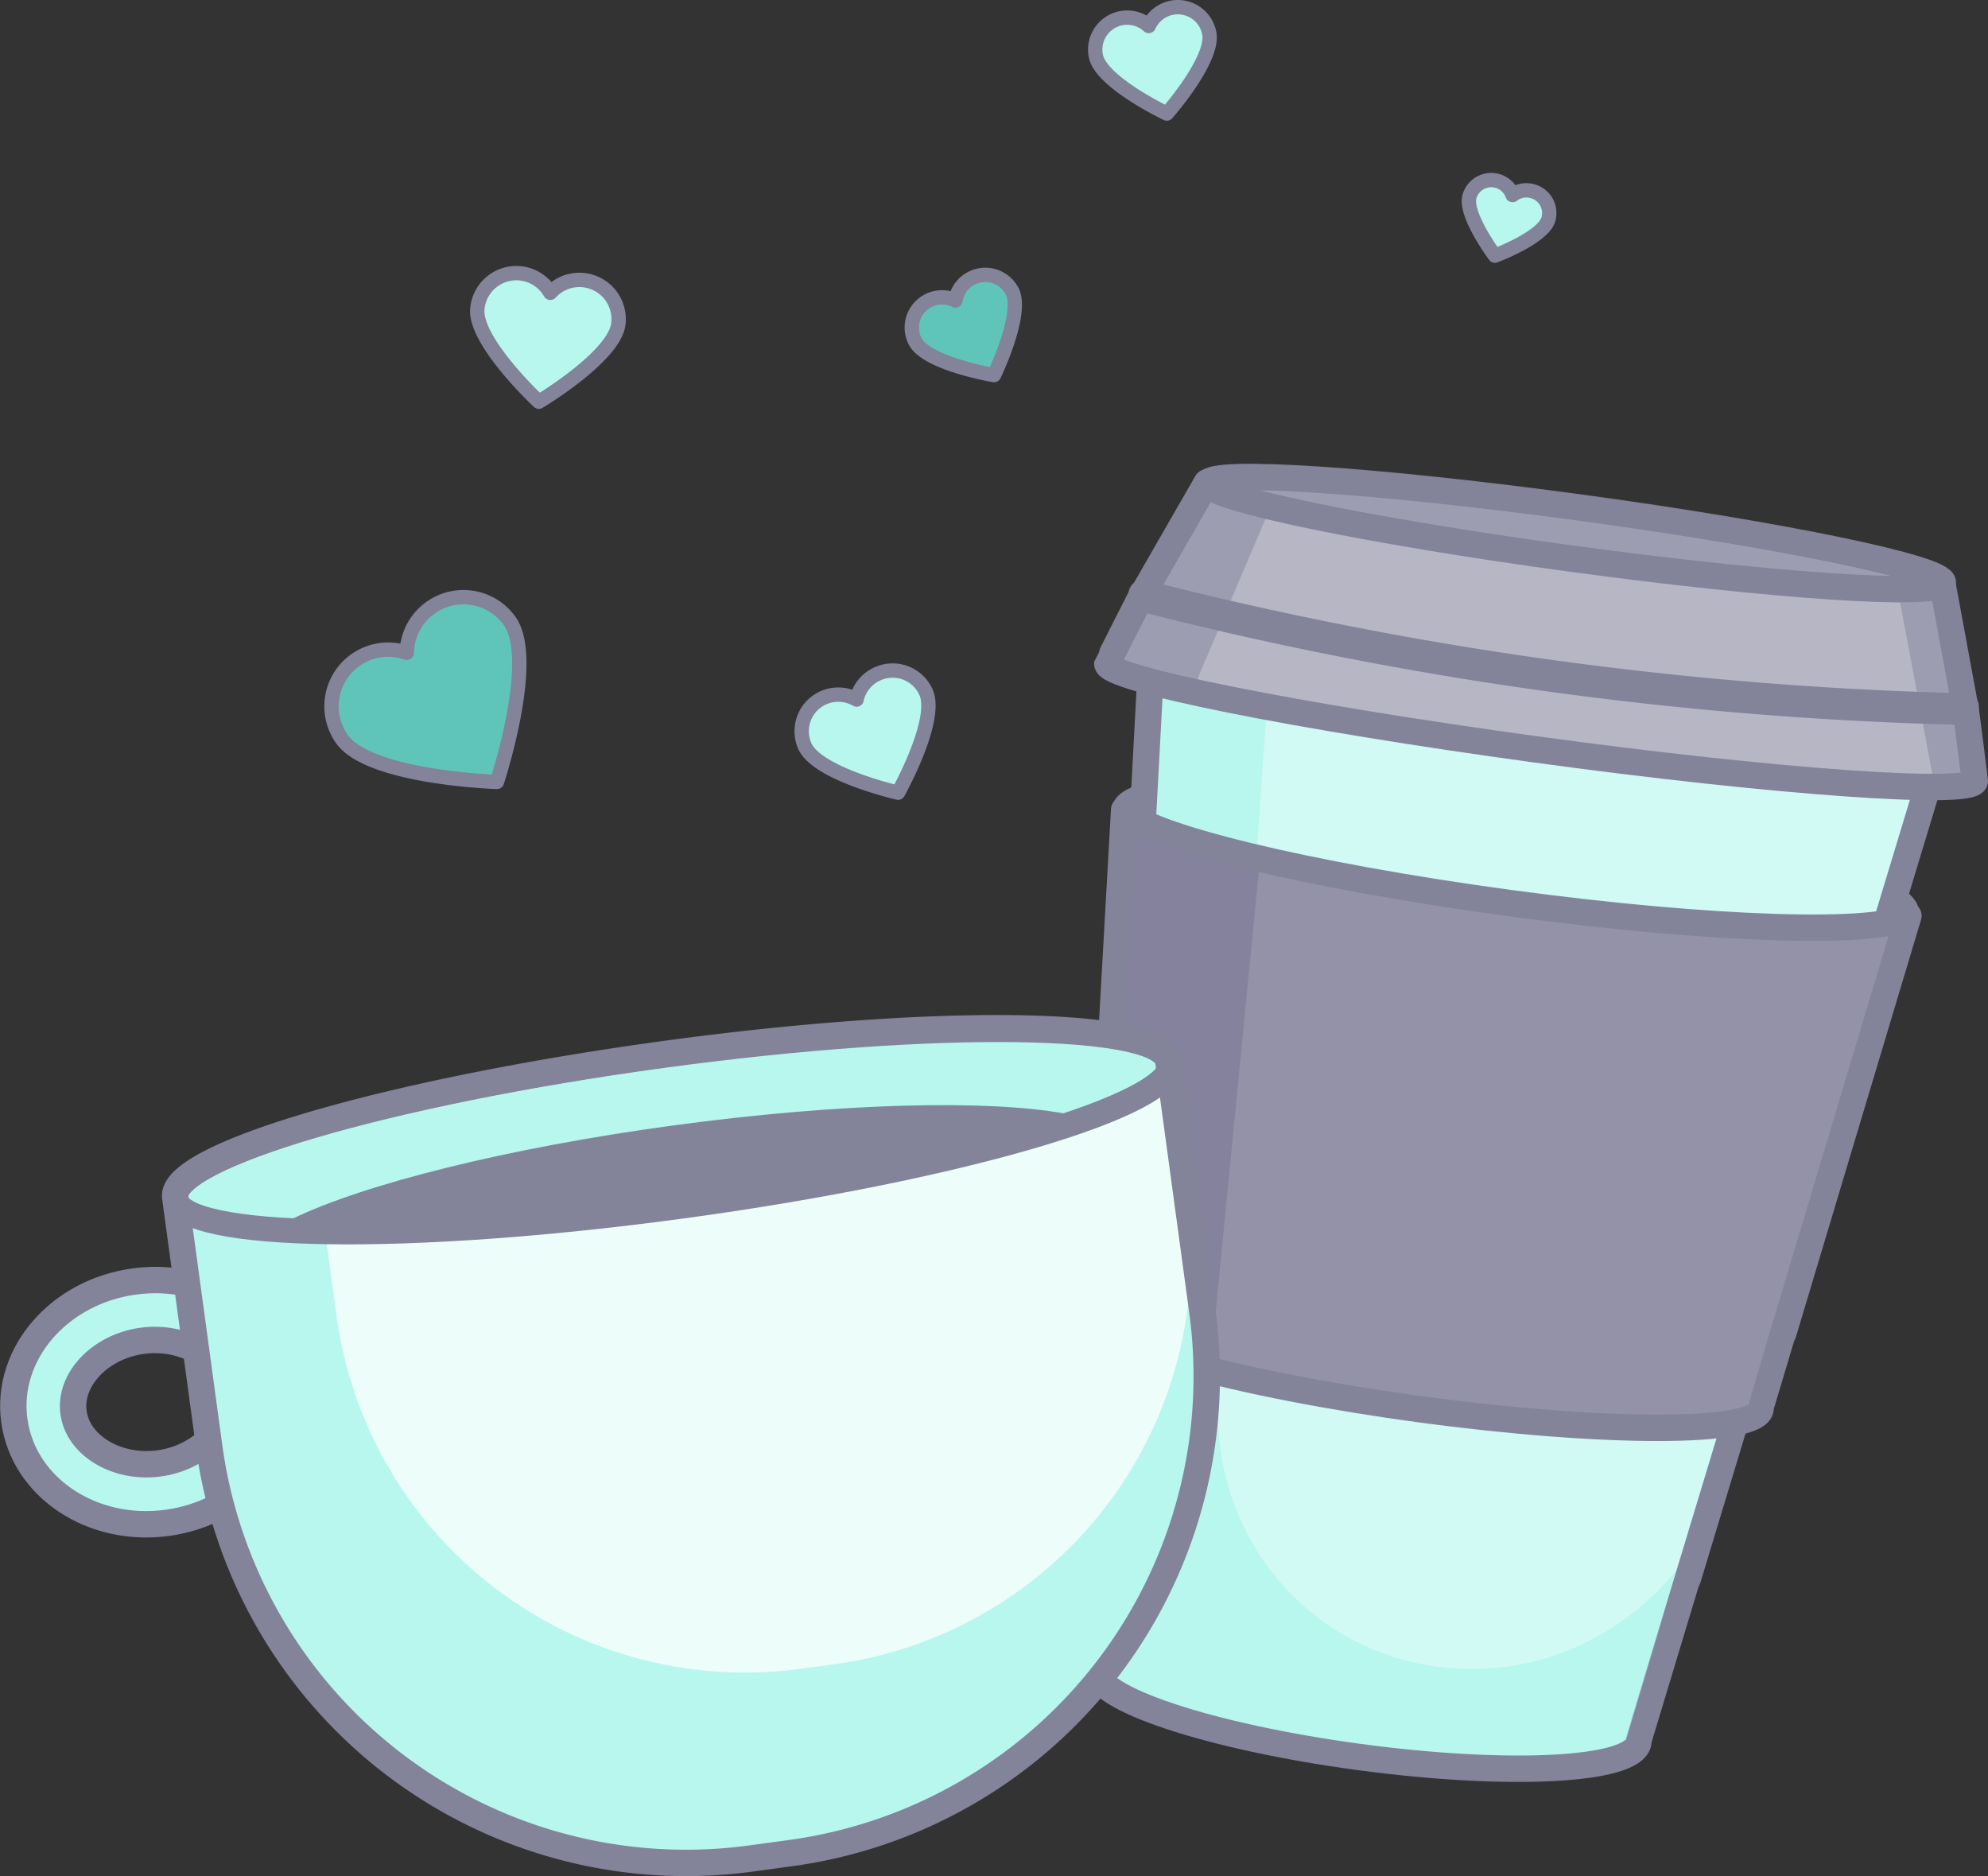
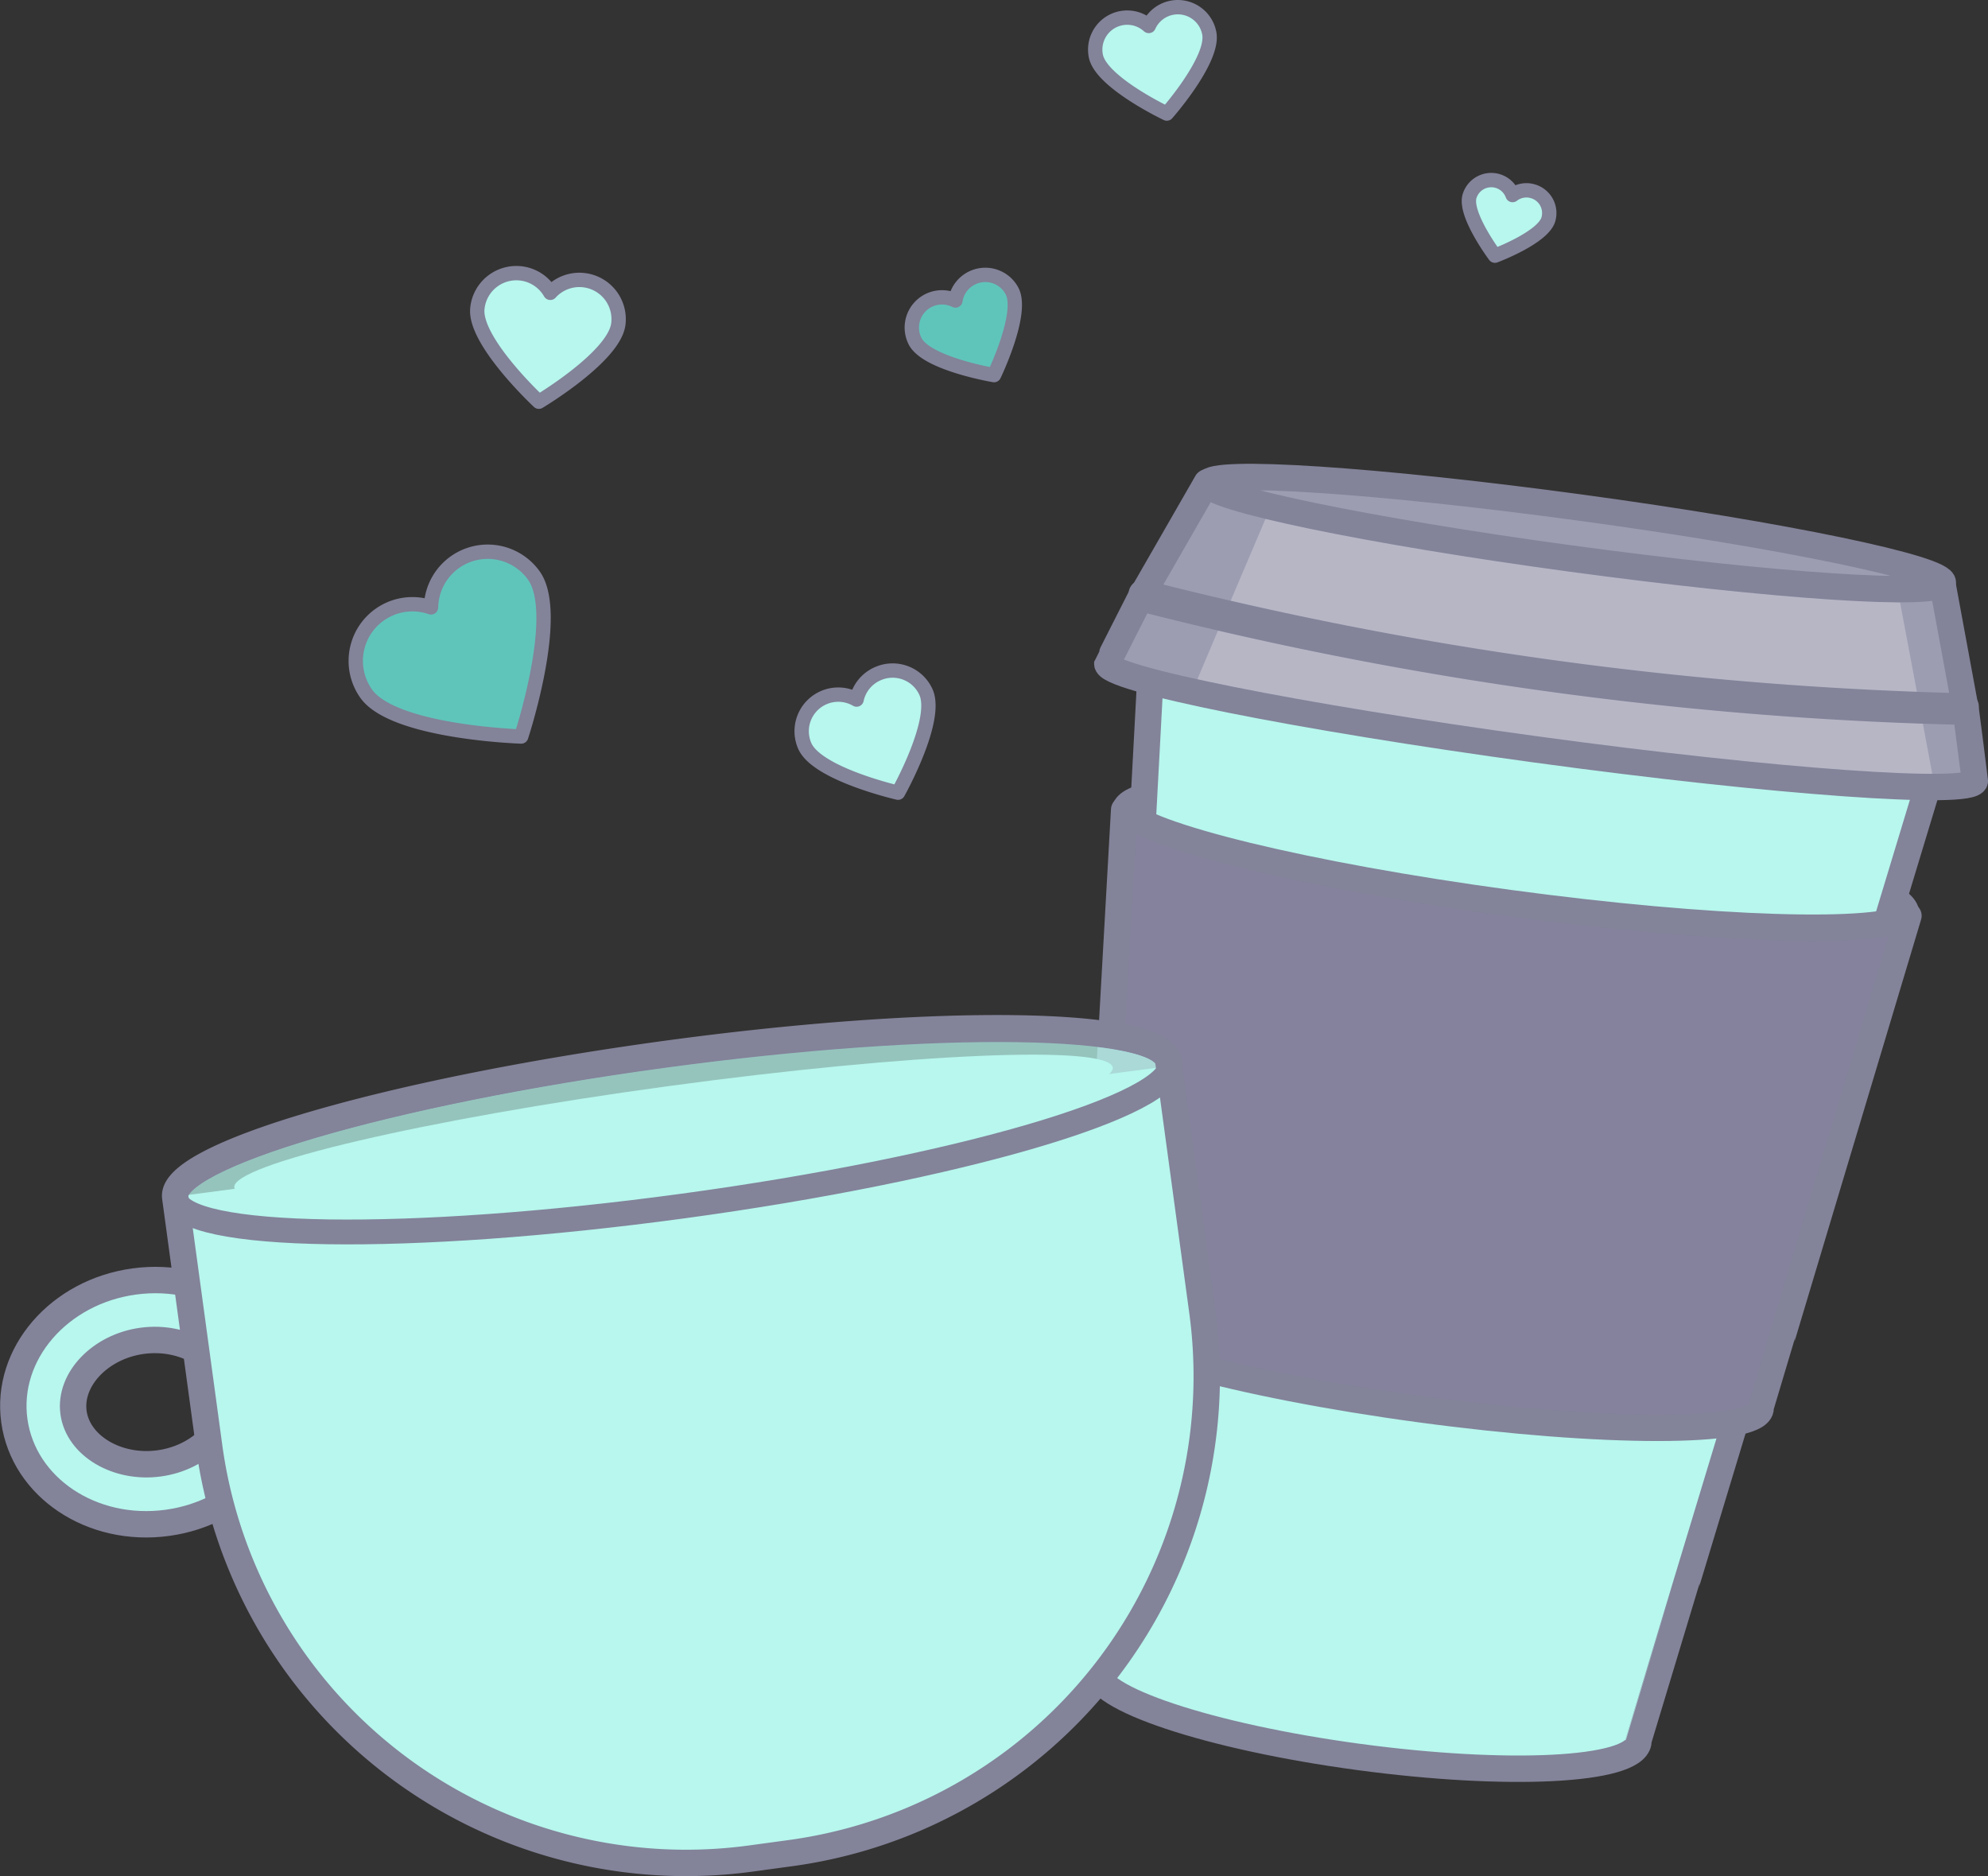
<svg xmlns="http://www.w3.org/2000/svg" viewBox="0 0 277.15 261.53">
  <rect x="0" y="0" width="277.15" height="261.53" fill="#333333" stroke="none" />
  <defs>
    <style>.cls-1{fill:#6f6f84;}.cls-14,.cls-15,.cls-2,.cls-7{fill:none;}.cls-14,.cls-15,.cls-16,.cls-17,.cls-2,.cls-7{stroke:#83839a;stroke-linecap:round;}.cls-14,.cls-16,.cls-17,.cls-2,.cls-7{stroke-linejoin:round;}.cls-2{stroke-width:3.23px;}.cls-3{fill:#e9e7e7;}.cls-17,.cls-4{fill:#b7f7ed;}.cls-5{opacity:0.35;}.cls-6{fill:#fff;}.cls-15,.cls-7{stroke-width:3.68px;}.cls-8{fill:#84829c;}.cls-9{opacity:0.13;}.cls-10{fill:#9d9db2;}.cls-11{opacity:0.25;}.cls-12{fill:#83839a;}.cls-13{opacity:0.74;}.cls-14{stroke-width:3.46px;}.cls-15{stroke-miterlimit:10;}.cls-16{fill:#5fc5ba;}.cls-16,.cls-17{stroke-width:2px;}</style>
  </defs>
  <title>matchestomeetings_1</title>
  <g id="Layer_2" data-name="Layer 2">
    <g id="Layer_1-2" data-name="Layer 1">
      <path class="cls-1" d="M266.23,127.77c-.75,4.22-25.84,4.35-56,.3s-54.07-10.75-53.32-15,25.84-4.35,56-.3S267,123.56,266.23,127.77Z" />
      <path class="cls-2" d="M265.94,127.52c-.75,4.22-25.84,4.35-56,.3s-54.07-10.75-53.32-15,25.84-4.35,56-.3S266.69,123.3,265.94,127.52Z" />
      <path class="cls-3" d="M271.42,100.82l-110.58-15S153,232.59,152.92,232.76c-.69,3.9,15.64,9.35,36.48,12.16s38.28,1.94,39-2C228.4,242.79,271.42,100.82,271.42,100.82Z" />
      <path class="cls-4" d="M271.42,100.82l-110.58-15S153,232.59,152.92,232.76c-.69,3.9,15.64,9.35,36.48,12.16s38.28,1.94,39-2C228.4,242.79,271.42,100.82,271.42,100.82Z" />
      <g class="cls-5">
-         <path class="cls-6" d="M199.88,232.28h0c-18.43-2.73-31.27-19-30-37.89L176.65,98l92.69,12.13-28.1,95C235.38,223.36,218.3,235,199.88,232.28Z" />
-       </g>
+         </g>
      <path class="cls-7" d="M271.42,100.82l-110.58-15S153,232.59,152.92,232.76c-.69,3.9,15.64,9.35,36.48,12.16s38.28,1.94,39-2C228.4,242.79,271.42,100.82,271.42,100.82Z" />
      <path class="cls-8" d="M266,127.67c-1.77,5.89-20.61,68.71-20.62,68.79-.29,1.63-5.07,2.5-12.71,2.61a249.51,249.51,0,0,1-34.77-2.57,273.38,273.38,0,0,1-29.26-5.44c-10.09-2.55-16.33-5.18-16-7.14,0-.08,3.68-64.94,4-71,1.28,1.84,8,4.22,18.09,6.62,9.46,2.25,21.88,4.52,35.58,6.37,17.47,2.36,33.19,3.53,43.52,3.44C260.32,129.26,264.66,128.72,266,127.67Z" />
      <g class="cls-9">
-         <path class="cls-6" d="M265.67,129.32l-22.4,68.74c-9.91.13-25.76.28-41.29-1.56-12.76-1.52-24.36-3.45-33.3-5.44l7-71.55c10.76,2.25,24.9,4.52,40.49,6.37C236,128.24,253.91,129.41,265.67,129.32Z" />
-       </g>
+         </g>
      <path class="cls-7" d="M210.39,125.88c-28.31-3.83-51.18-9.43-53.67-13-.34,6.09-4,71-4,71-.61,3.48,19.65,9.11,45.25,12.57s46.86,3.45,47.47,0c0-.08,18.86-62.9,20.62-68.79C262.43,130.41,238.69,129.71,210.39,125.88Z" />
      <path class="cls-10" d="M274.07,99.12l-3.32-18L168.25,67.25l-9.36,16.29s-4.51,8.86-4.52,8.94c-.37,2.09,26.41,7.44,59.81,12s60.77,6.48,61.14,4.39C275.32,108.75,274.07,99.12,274.07,99.12Z" />
      <g class="cls-11">
        <path class="cls-6" d="M264.33,81l-87-10.8s-10.87,25.54-10.88,25.63c-.22,2.1,23.18,6.65,52.27,10.17s50.56,4.67,50.79,2.57C269.52,108.53,264.33,81,264.33,81Z" />
      </g>
      <path class="cls-7" d="M274.07,99.12l-3.32-18L168.25,67.25l-9.36,16.29s-4.51,8.86-4.52,8.94c-.37,2.09,26.41,7.44,59.81,12s60.77,6.48,61.14,4.39C275.32,108.75,274.07,99.12,274.07,99.12Z" />
      <path class="cls-12" d="M273.79,101.05a512.26,512.26,0,0,1-115.26-15.9,2,2,0,0,1-1.18-2.6h0a2,2,0,0,1,2.28-1.71A509.39,509.39,0,0,0,274.25,96.65a1.86,1.86,0,0,1,1.58,2.24h0A2.24,2.24,0,0,1,273.79,101.05Z" />
      <path class="cls-4" d="M18.72,178.64C8.21,180.07.71,188.76,2,198.06s10.81,15.66,21.32,14.23,18-10.13,16.74-19.42S29.23,177.21,18.72,178.64ZM22.17,204c-5.83.79-11.29-2.45-11.92-7.09s3.76-9.22,9.59-10,11.29,2.45,11.92,7.09S28,203.22,22.17,204Z" />
      <path class="cls-7" d="M18.72,178.64C8.21,180.07.71,188.76,2,198.06s10.81,15.66,21.32,14.23,18-10.13,16.74-19.42S29.23,177.21,18.72,178.64ZM22.17,204c-5.83.79-11.29-2.45-11.92-7.09s3.76-9.22,9.59-10,11.29,2.45,11.92,7.09S28,203.22,22.17,204Z" />
      <path class="cls-4" d="M30.68,157H170.42a0,0,0,0,1,0,0v34.84a67.32,67.32,0,0,1-67.32,67.32H98a67.32,67.32,0,0,1-67.32-67.32V157A0,0,0,0,1,30.68,157Z" transform="matrix(0.99, -0.13, 0.13, 0.99, -27.17, 15.48)" />
      <g class="cls-13">
-         <path class="cls-6" d="M110,258.35l-5.05.69a67.32,67.32,0,0,1-75.79-57.62l-4.7-34.52L162.89,148l4.7,34.52A67.32,67.32,0,0,1,110,258.35Z" />
-       </g>
+         </g>
      <path class="cls-4" d="M116.33,232l-4.71.64a57.47,57.47,0,0,1-64.7-49.19L44.28,164.2,24.42,166.9l4.73,34.75a67.09,67.09,0,0,0,75.54,57.42l5.5-.75a67.09,67.09,0,0,0,57.42-75.54l-2.11-15.46A57.47,57.47,0,0,1,116.33,232Z" />
      <g class="cls-13">
        <path class="cls-4" d="M163.17,148.2c.79,5.79-29.62,14.71-67.93,19.92s-70,4.74-70.79-1.05,29.62-14.71,67.93-19.92S162.38,142.41,163.17,148.2Z" />
      </g>
-       <path class="cls-4" d="M163.17,148.2c.79,5.79-29.62,14.71-67.93,19.92s-70,4.74-70.79-1.05,29.62-14.71,67.93-19.92S162.38,142.41,163.17,148.2Z" />
      <path class="cls-14" d="M163.17,148.2c.79,5.79-29.62,14.71-67.93,19.92s-70,4.74-70.79-1.05,29.62-14.71,67.93-19.92S162.38,142.41,163.17,148.2Z" />
      <path class="cls-4" d="M155.13,148.82c.14,1-2.41,2.31-7,3.77C138,155.8,117.93,159.78,94.68,163s-43.64,4.7-54.25,4.3c-4.83-.17-7.63-.75-7.77-1.75-.44-3.2,26.63-9.53,60.44-14.13S154.69,145.62,155.13,148.82Z" />
-       <path class="cls-12" d="M148.47,155.24c-9.91,4.8-29.82,9.85-53.07,13s-43.78,3.63-54.61,1.65c9.91-4.8,29.82-9.85,53.07-13S137.64,153.26,148.47,155.24Z" />
      <path class="cls-7" d="M167.62,182.79,162.89,148c-.79-5.79-32.42-6.26-70.66-1s-68.59,14.12-67.8,19.91l4.73,34.75a67.09,67.09,0,0,0,75.54,57.42l5.5-.75A67.09,67.09,0,0,0,167.62,182.79Z" />
      <path class="cls-10" d="M270.85,81.26c-.34,2-23.56.44-51.86-3.4s-51-8.55-50.61-10.51,23.56-.44,51.86,3.4S271.19,79.3,270.85,81.26Z" />
      <path class="cls-15" d="M270.85,81.26c-.34,2-23.56.44-51.86-3.4s-51-8.55-50.61-10.51,23.56-.44,51.86,3.4S271.19,79.3,270.85,81.26Z" />
-       <path class="cls-16" d="M60.09,84.67A7.88,7.88,0,0,0,56.71,91a7.9,7.9,0,0,0-9.06,12c3.8,5.44,21.63,6,21.63,6s5.59-16.95,1.8-22.39A7.9,7.9,0,0,0,60.09,84.67Z" />
+       <path class="cls-16" d="M60.09,84.67a7.9,7.9,0,0,0-9.06,12c3.8,5.44,21.63,6,21.63,6s5.59-16.95,1.8-22.39A7.9,7.9,0,0,0,60.09,84.67Z" />
      <path class="cls-17" d="M163.31,1.09a4.45,4.45,0,0,0-3.16,2.53,4.46,4.46,0,0,0-7.37,4.21c.76,3.67,9.89,8,9.89,8s6.67-7.56,5.91-11.23A4.46,4.46,0,0,0,163.31,1.09Z" />
      <path class="cls-17" d="M213.69,26.66a3.16,3.16,0,0,0-2.82.53,3.16,3.16,0,0,0-6,.17c-.75,2.55,3.54,8.28,3.54,8.28s6.7-2.5,7.45-5.06A3.16,3.16,0,0,0,213.69,26.66Z" />
      <path class="cls-17" d="M81.35,39.05a5.46,5.46,0,0,0-4.63,1.77A5.46,5.46,0,0,0,66.55,43c-.48,4.57,8.57,13,8.57,13s10.61-6.32,11.09-10.89A5.47,5.47,0,0,0,81.35,39.05Z" />
      <path class="cls-16" d="M135.43,38.79a4.2,4.2,0,0,0-2.23,3.1,4.21,4.21,0,0,0-5.62,5.69c1.62,3.14,11,4.71,11,4.71s4.14-8.56,2.52-11.7A4.21,4.21,0,0,0,135.43,38.79Z" />
      <path class="cls-17" d="M122.34,93.93a5.09,5.09,0,0,0-2.92,3.59A5.1,5.1,0,0,0,112.2,104c1.74,3.92,13,6.5,13,6.5s5.64-10.05,3.9-14A5.1,5.1,0,0,0,122.34,93.93Z" />
    </g>
  </g>
</svg>